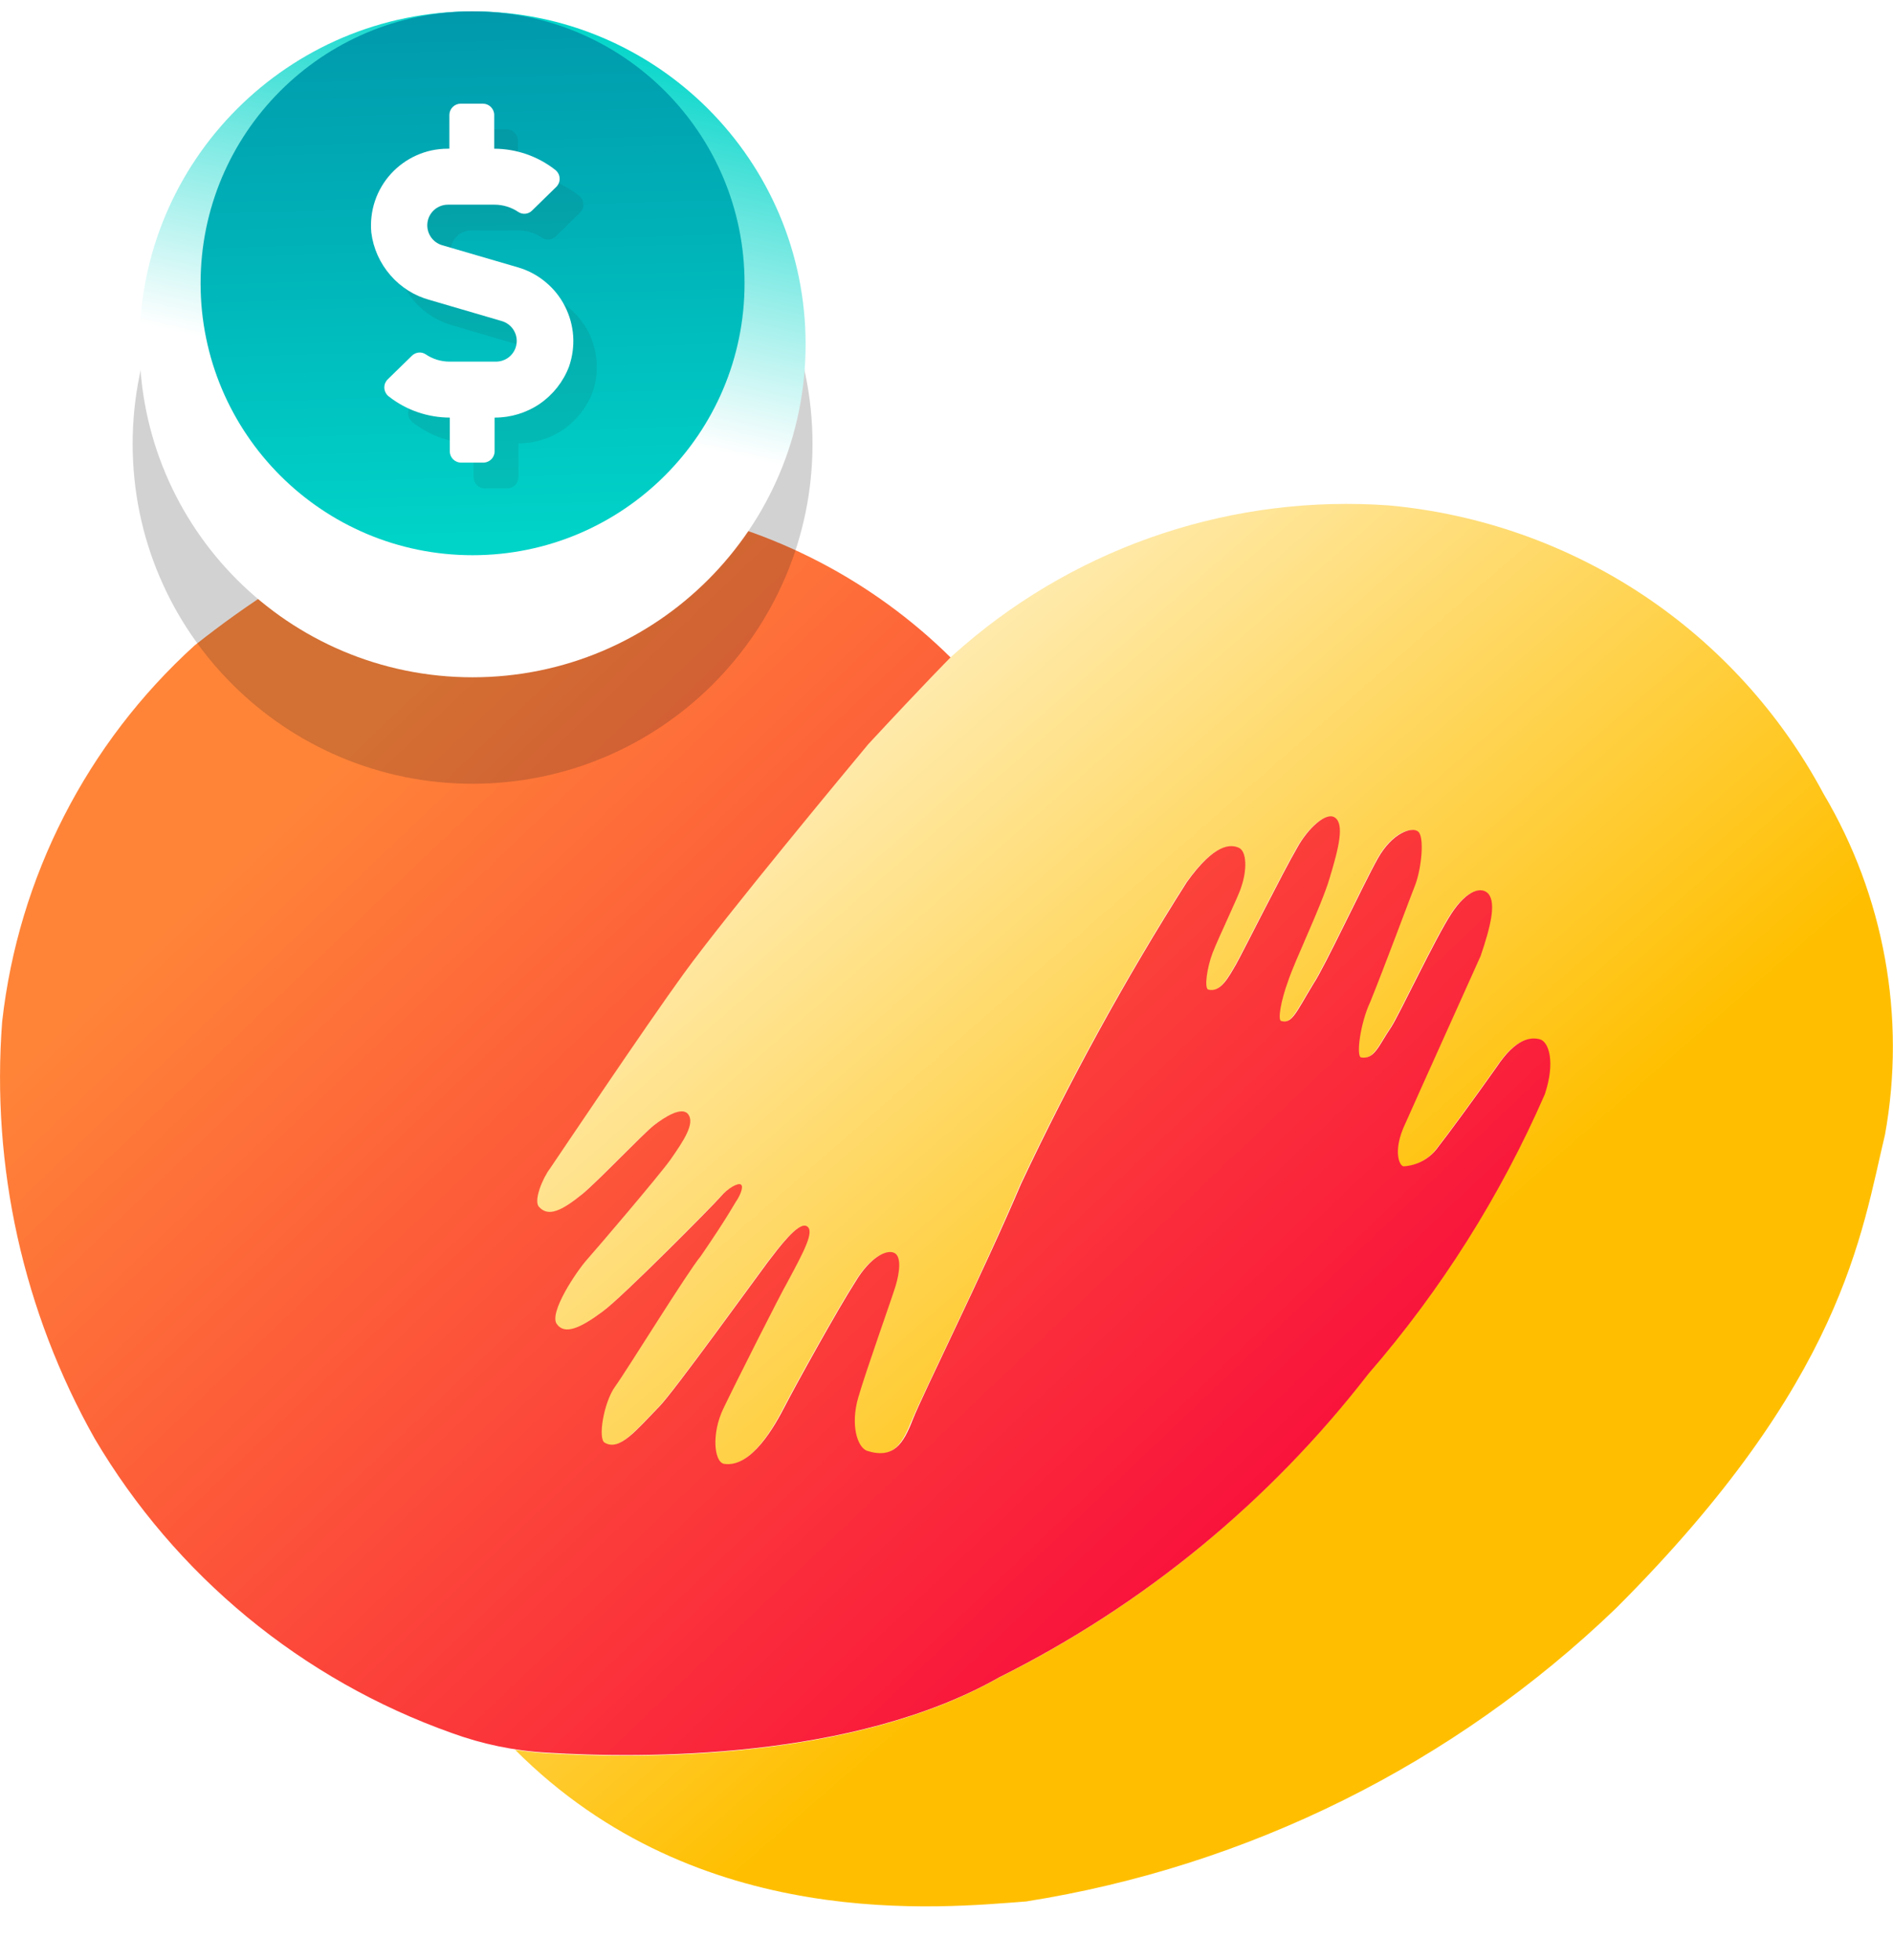
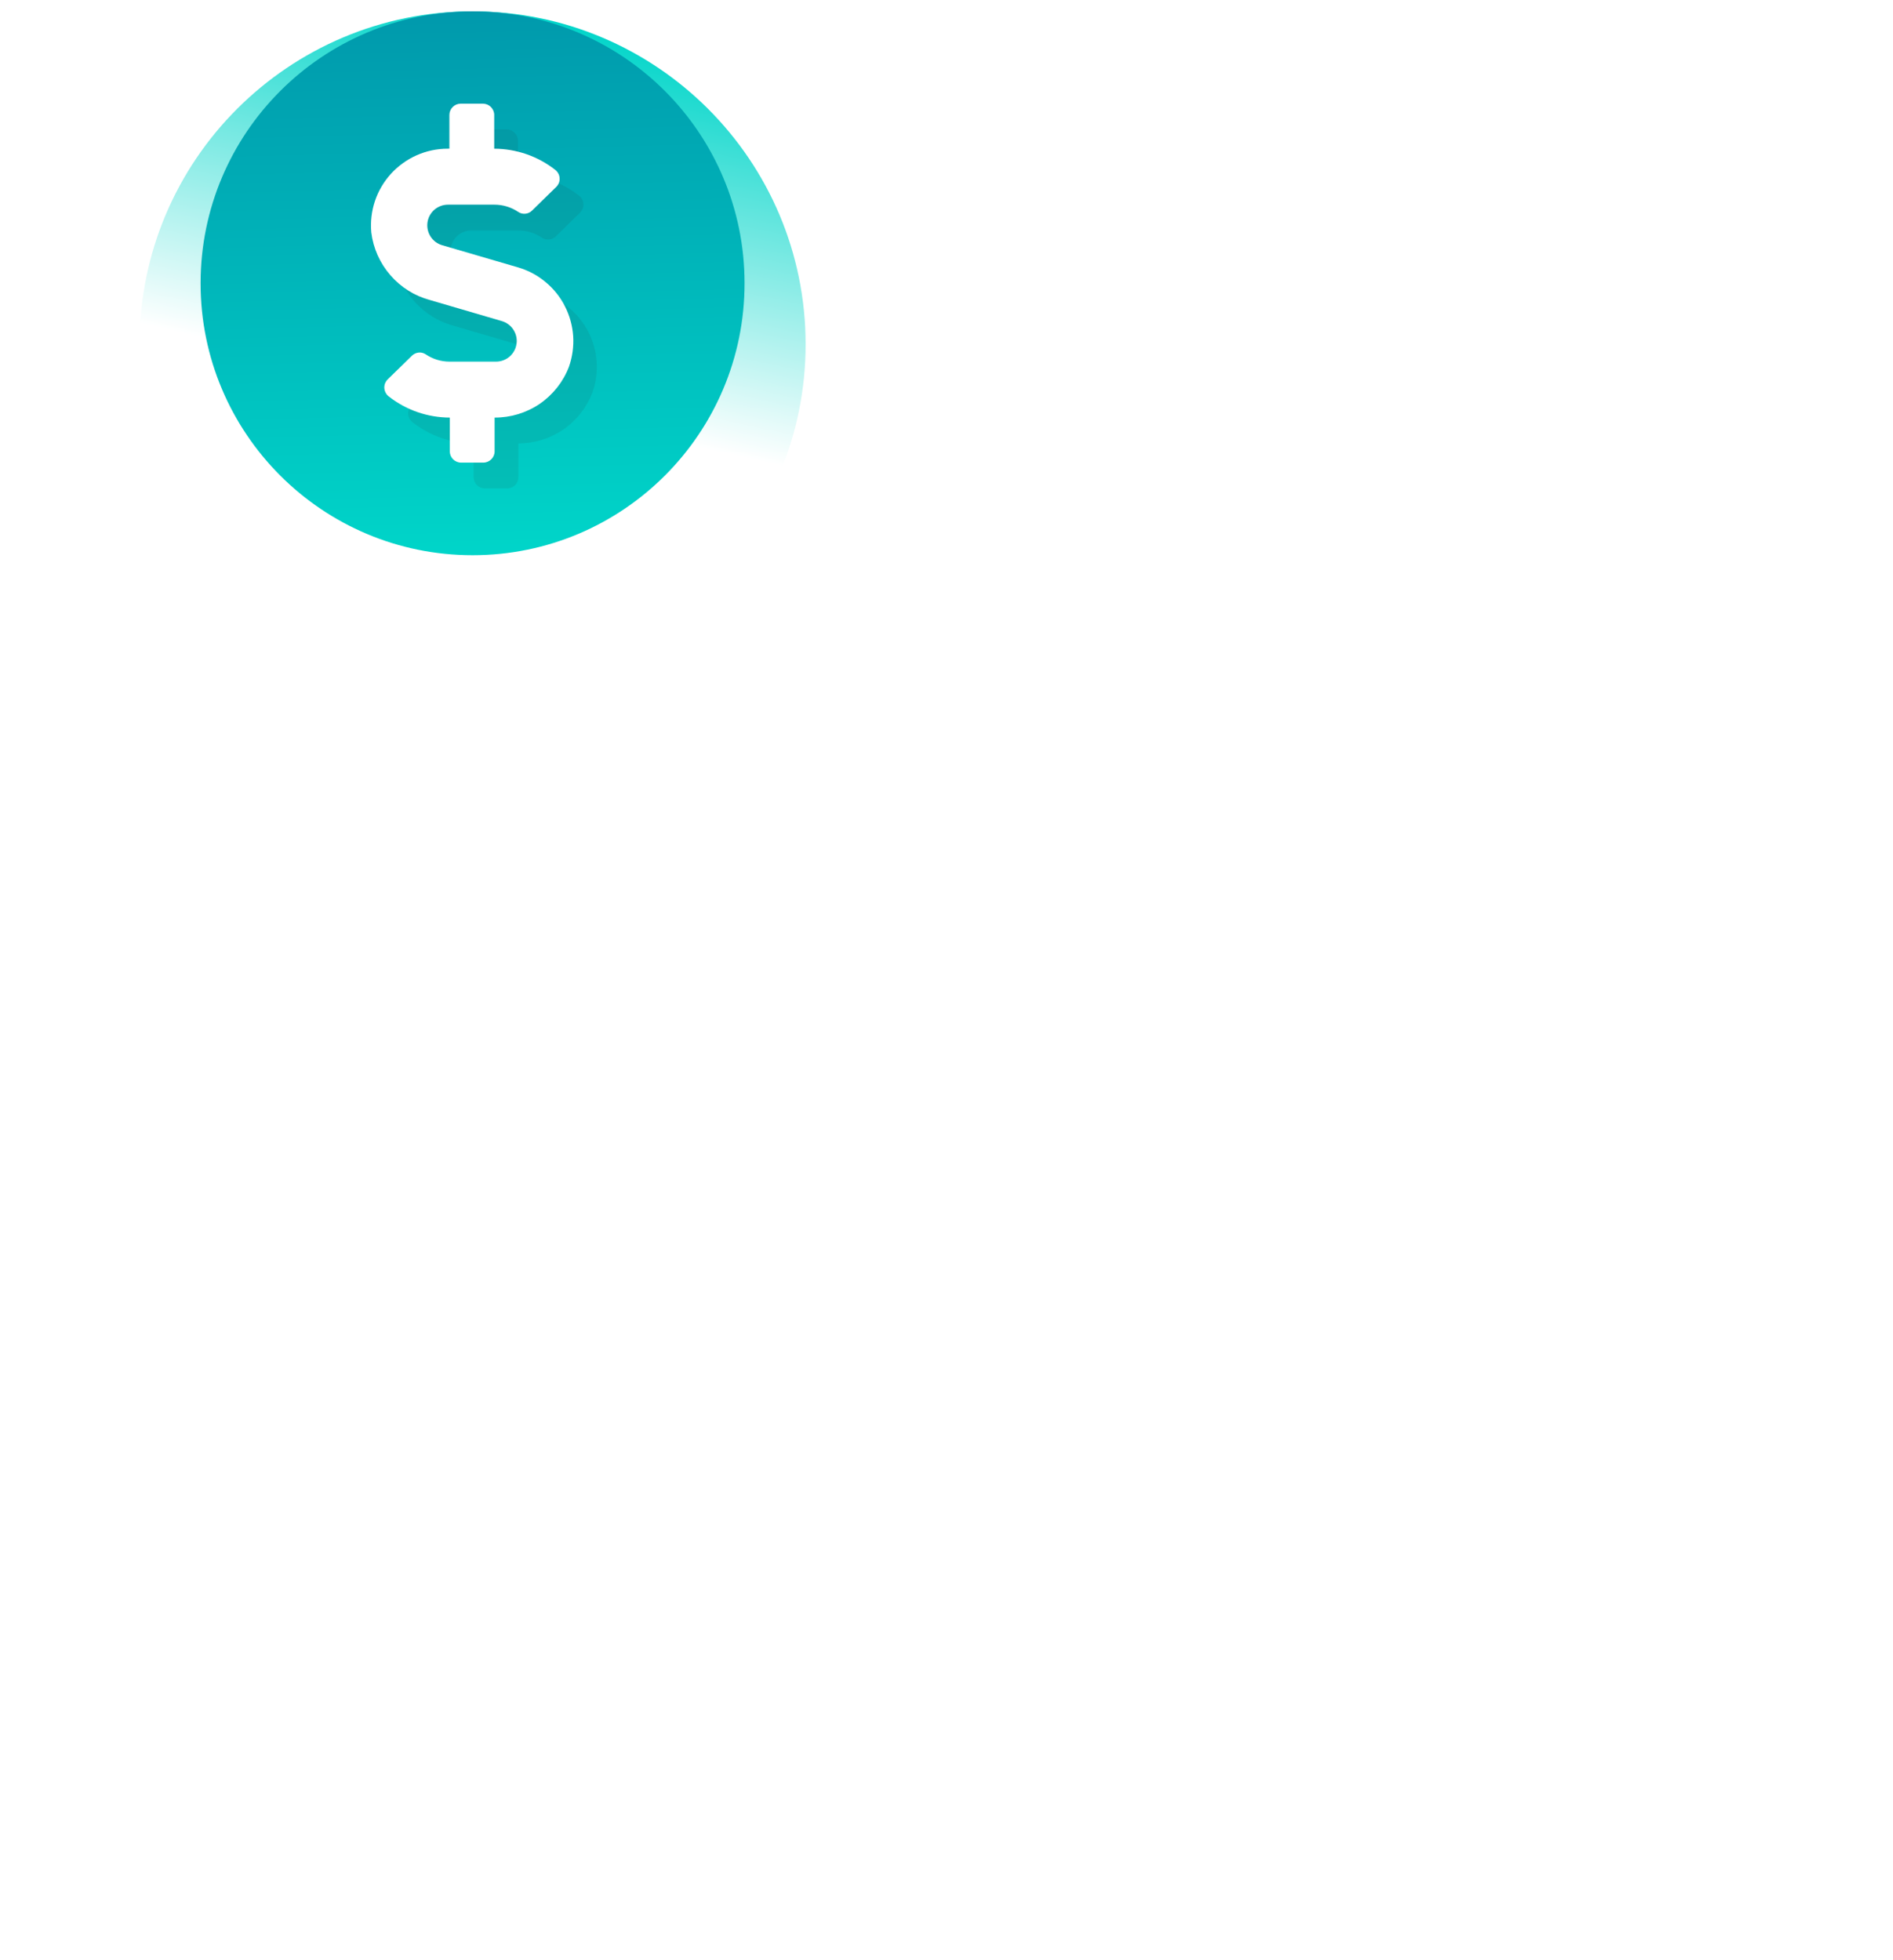
<svg xmlns="http://www.w3.org/2000/svg" width="28" height="29" viewBox="0 0 28 29" fill="none">
-   <path d="M26.971 11.741C26.337 10.555 25.419 9.544 24.299 8.8C23.178 8.056 21.89 7.602 20.551 7.478C18.262 7.311 15.999 8.056 14.257 9.551L14.047 9.735C14.047 9.735 13.686 10.096 12.83 11.019C12.587 11.313 10.723 13.554 10.103 14.41C9.532 15.199 8.265 17.087 8.122 17.297C8.013 17.44 7.87 17.784 7.963 17.867C8.106 18.018 8.299 17.918 8.601 17.674C8.828 17.489 9.507 16.774 9.658 16.658C9.809 16.542 10.078 16.364 10.17 16.499C10.262 16.634 10.111 16.868 9.902 17.17C9.726 17.413 8.82 18.479 8.668 18.647C8.516 18.815 8.106 19.427 8.223 19.596C8.34 19.765 8.576 19.655 8.903 19.411C9.18 19.211 10.54 17.833 10.649 17.711C10.758 17.589 10.909 17.501 10.949 17.535C10.989 17.569 10.932 17.694 10.89 17.761C10.856 17.812 10.764 17.988 10.352 18.592C10.159 18.827 9.252 20.292 9.085 20.522C8.918 20.752 8.825 21.302 8.934 21.353C9.152 21.479 9.395 21.169 9.74 20.816C9.95 20.606 11.167 18.916 11.34 18.685C11.508 18.467 11.793 18.085 11.919 18.148C12.045 18.211 11.877 18.526 11.633 18.979C11.533 19.155 10.861 20.473 10.685 20.85C10.509 21.227 10.551 21.631 10.693 21.664C11.104 21.731 11.448 21.101 11.599 20.808C11.75 20.515 12.371 19.39 12.64 18.97C12.858 18.609 13.093 18.491 13.211 18.542C13.329 18.593 13.286 18.836 13.236 19.026C13.186 19.216 12.808 20.271 12.682 20.682C12.556 21.093 12.665 21.412 12.808 21.471C13.202 21.597 13.337 21.379 13.488 21.01C13.639 20.641 14.545 18.81 15.088 17.527C15.811 15.989 16.629 14.498 17.539 13.062C17.959 12.475 18.194 12.5 18.311 12.55C18.428 12.6 18.437 12.878 18.344 13.138C18.319 13.238 18.009 13.885 17.925 14.103C17.841 14.321 17.799 14.623 17.858 14.648C18.042 14.699 18.158 14.464 18.269 14.279C18.344 14.153 18.982 12.879 19.175 12.55C19.326 12.273 19.603 12.005 19.737 12.105C19.871 12.205 19.796 12.533 19.653 13.005C19.527 13.424 19.153 14.197 19.04 14.524C18.94 14.793 18.881 15.103 18.94 15.112C19.099 15.154 19.158 14.986 19.418 14.558C19.577 14.323 20.148 13.106 20.366 12.711C20.584 12.316 20.878 12.225 20.966 12.311C21.054 12.397 21.016 12.84 20.924 13.091C20.849 13.267 20.471 14.3 20.253 14.837C20.11 15.137 20.043 15.626 20.119 15.651C20.319 15.684 20.379 15.475 20.564 15.206C20.682 15.029 21.219 13.888 21.453 13.528C21.687 13.168 21.906 13.117 22.007 13.234C22.116 13.377 22.04 13.704 21.889 14.149C21.763 14.434 20.966 16.196 20.773 16.633C20.589 17.019 20.681 17.254 20.748 17.263C20.849 17.257 20.948 17.228 21.037 17.179C21.125 17.129 21.202 17.06 21.26 16.977C21.386 16.818 21.805 16.247 22.125 15.794C22.41 15.366 22.625 15.349 22.763 15.383C22.901 15.417 22.998 15.719 22.838 16.197C22.182 17.7 21.302 19.095 20.228 20.334C18.768 22.223 16.901 23.757 14.765 24.824C12.605 26.049 9.486 26.024 8.074 25.937C7.921 25.928 7.774 25.909 7.619 25.887C10.341 28.618 13.955 28.221 15.176 28.131C18.461 27.612 21.508 26.098 23.904 23.792C27.27 20.427 27.53 18.253 27.882 16.785C28.195 15.049 27.871 13.258 26.971 11.741Z" fill="url(&quot;#paint0_linear_2_371&quot;)" />
-   <path d="M6.68 25.638C7.132 25.803 7.606 25.902 8.086 25.929C9.498 26.016 12.617 26.041 14.777 24.816C16.913 23.749 18.78 22.215 20.24 20.326C21.314 19.087 22.194 17.692 22.85 16.189C23.009 15.711 22.909 15.409 22.775 15.375C22.641 15.341 22.422 15.358 22.137 15.786C21.818 16.239 21.398 16.81 21.272 16.969C21.214 17.052 21.137 17.121 21.049 17.171C20.96 17.22 20.861 17.249 20.76 17.255C20.693 17.247 20.601 17.011 20.785 16.626C20.978 16.189 21.775 14.426 21.901 14.142C22.052 13.697 22.128 13.37 22.019 13.227C21.919 13.11 21.7 13.16 21.465 13.521C21.23 13.882 20.693 15.021 20.576 15.199C20.391 15.468 20.333 15.677 20.131 15.644C20.056 15.619 20.123 15.132 20.265 14.83C20.483 14.293 20.865 13.261 20.936 13.084C21.028 12.832 21.07 12.384 20.978 12.304C20.886 12.224 20.592 12.321 20.378 12.704C20.164 13.087 19.589 14.316 19.43 14.551C19.17 14.979 19.111 15.151 18.952 15.105C18.893 15.097 18.952 14.786 19.052 14.517C19.161 14.19 19.539 13.417 19.665 12.998C19.808 12.528 19.883 12.198 19.749 12.098C19.615 11.998 19.338 12.266 19.187 12.542C18.994 12.87 18.356 14.142 18.281 14.271C18.172 14.455 18.054 14.69 17.87 14.64C17.811 14.615 17.853 14.313 17.937 14.095C18.021 13.877 18.331 13.231 18.357 13.13C18.449 12.87 18.441 12.593 18.324 12.542C18.207 12.491 17.971 12.467 17.552 13.054C16.642 14.489 15.824 15.981 15.101 17.519C14.556 18.803 13.641 20.641 13.501 21.002C13.361 21.363 13.216 21.589 12.821 21.463C12.678 21.404 12.578 21.077 12.695 20.674C12.812 20.271 13.195 19.2 13.249 19.018C13.303 18.836 13.341 18.585 13.224 18.534C13.107 18.483 12.871 18.601 12.653 18.962C12.384 19.382 11.763 20.506 11.612 20.8C11.461 21.094 11.112 21.723 10.706 21.656C10.563 21.622 10.522 21.211 10.698 20.842C10.874 20.473 11.546 19.142 11.646 18.971C11.889 18.518 12.058 18.207 11.932 18.14C11.806 18.073 11.52 18.459 11.353 18.677C11.177 18.912 9.96 20.599 9.753 20.808C9.409 21.161 9.165 21.471 8.947 21.345C8.838 21.295 8.93 20.745 9.098 20.514C9.266 20.283 10.172 18.814 10.365 18.584C10.777 17.984 10.865 17.803 10.902 17.753C10.944 17.686 11.002 17.56 10.961 17.526C10.92 17.492 10.768 17.576 10.661 17.702C10.554 17.828 9.192 19.202 8.915 19.402C8.588 19.646 8.353 19.755 8.235 19.587C8.117 19.419 8.529 18.807 8.68 18.638C8.831 18.469 9.738 17.405 9.914 17.161C10.124 16.861 10.275 16.624 10.183 16.49C10.091 16.356 9.822 16.532 9.671 16.649C9.52 16.766 8.84 17.48 8.614 17.665C8.314 17.908 8.114 18.009 7.976 17.858C7.884 17.774 8.026 17.43 8.135 17.288C8.278 17.078 9.545 15.188 10.116 14.401C10.737 13.545 12.6 11.301 12.843 11.01C13.699 10.087 14.06 9.726 14.06 9.726C12.911 8.592 11.448 7.829 9.86 7.536C8.374 7.377 6.243 6.881 2.877 9.55C1.284 10.997 0.272 12.975 0.032 15.114C-0.132 17.26 0.344 19.406 1.4 21.282C2.595 23.308 4.464 24.85 6.68 25.638Z" fill="url(&quot;#paint1_linear_2_371&quot;)" />
  <g style="mix-blend-mode:multiply" opacity="0.2" fill="none">
-     <path d="M6.99 11.595C9.767 11.595 12.018 9.344 12.018 6.567C12.018 3.79 9.767 1.539 6.99 1.539C4.213 1.539 1.962 3.79 1.962 6.567C1.962 9.344 4.213 11.595 6.99 11.595Z" fill="#231F20" />
-   </g>
+     </g>
  <path d="M6.99 10.02C9.711 10.02 11.916 7.815 11.916 5.094C11.916 2.373 9.711 0.168 6.99 0.168C4.27 0.168 2.064 2.373 2.064 5.094C2.064 7.815 4.27 10.02 6.99 10.02Z" fill="url(&quot;#paint2_linear_2_371&quot;)" />
  <path d="M6.99 8.214C9.212 8.214 11.013 6.413 11.013 4.191C11.013 1.969 9.212 0.168 6.99 0.168C4.768 0.168 2.967 1.969 2.967 4.191C2.967 6.413 4.768 8.214 6.99 8.214Z" fill="url(&quot;#paint3_linear_2_371&quot;)" />
  <g style="mix-blend-mode:multiply" opacity="0.3" fill="none">
    <g style="mix-blend-mode:multiply" opacity="0.3" fill="none">
      <path d="M8.763 5.807C8.678 6.029 8.528 6.22 8.333 6.354C8.137 6.489 7.905 6.56 7.668 6.56V7.06C7.668 7.104 7.65 7.146 7.619 7.177C7.588 7.208 7.546 7.226 7.502 7.226H7.171C7.127 7.226 7.085 7.209 7.054 7.177C7.023 7.146 7.005 7.104 7.005 7.06V6.56C6.679 6.56 6.362 6.45 6.105 6.249C6.086 6.235 6.069 6.216 6.058 6.195C6.046 6.174 6.039 6.15 6.037 6.126C6.035 6.102 6.039 6.078 6.047 6.055C6.056 6.033 6.069 6.012 6.086 5.995L6.447 5.643C6.473 5.618 6.507 5.602 6.543 5.598C6.58 5.594 6.616 5.603 6.647 5.622C6.752 5.693 6.875 5.731 7.001 5.731H7.688C7.763 5.733 7.836 5.707 7.893 5.659C7.95 5.611 7.987 5.543 7.998 5.469C8.008 5.395 7.991 5.319 7.95 5.257C7.908 5.195 7.845 5.15 7.773 5.131L6.711 4.82C6.483 4.759 6.279 4.631 6.124 4.453C5.97 4.274 5.872 4.054 5.843 3.82C5.829 3.663 5.847 3.505 5.897 3.355C5.947 3.206 6.028 3.068 6.134 2.952C6.241 2.835 6.37 2.742 6.514 2.678C6.658 2.614 6.814 2.581 6.972 2.581H6.998V2.081C6.998 2.037 7.016 1.995 7.047 1.964C7.078 1.933 7.12 1.915 7.164 1.915H7.495C7.539 1.915 7.581 1.933 7.612 1.964C7.643 1.995 7.661 2.037 7.661 2.081V2.581C7.987 2.581 8.304 2.691 8.561 2.892C8.581 2.906 8.597 2.925 8.609 2.946C8.621 2.967 8.628 2.99 8.629 3.015C8.631 3.039 8.628 3.063 8.619 3.086C8.611 3.108 8.597 3.129 8.58 3.146L8.22 3.498C8.194 3.524 8.16 3.539 8.124 3.543C8.087 3.547 8.051 3.539 8.02 3.519C7.916 3.448 7.792 3.41 7.666 3.41H6.979C6.904 3.408 6.831 3.433 6.774 3.481C6.716 3.53 6.679 3.597 6.668 3.672C6.657 3.746 6.674 3.821 6.716 3.884C6.757 3.946 6.821 3.991 6.893 4.01L8.012 4.338C8.16 4.382 8.298 4.455 8.416 4.554C8.535 4.652 8.633 4.774 8.703 4.911C8.773 5.049 8.815 5.199 8.825 5.353C8.835 5.507 8.814 5.661 8.763 5.807Z" fill="#231F20" />
    </g>
  </g>
  <path d="M8.416 5.425C8.331 5.648 8.18 5.839 7.984 5.974C7.787 6.108 7.554 6.179 7.316 6.178V6.678C7.316 6.722 7.298 6.764 7.267 6.795C7.236 6.826 7.194 6.844 7.15 6.844H6.819C6.775 6.844 6.733 6.826 6.702 6.795C6.671 6.764 6.653 6.722 6.653 6.678V6.178C6.327 6.177 6.01 6.068 5.753 5.867C5.734 5.853 5.717 5.834 5.706 5.813C5.694 5.792 5.687 5.769 5.685 5.744C5.683 5.72 5.687 5.696 5.695 5.673C5.704 5.651 5.717 5.63 5.734 5.613L6.095 5.261C6.121 5.236 6.155 5.22 6.192 5.216C6.228 5.212 6.264 5.221 6.295 5.241C6.4 5.312 6.523 5.35 6.649 5.35H7.336C7.41 5.35 7.481 5.324 7.537 5.276C7.593 5.227 7.63 5.161 7.64 5.087C7.651 5.014 7.634 4.94 7.594 4.878C7.554 4.816 7.493 4.771 7.422 4.75L6.36 4.439C6.132 4.378 5.928 4.25 5.774 4.071C5.619 3.893 5.521 3.673 5.492 3.439C5.478 3.282 5.496 3.124 5.546 2.974C5.596 2.825 5.677 2.687 5.783 2.571C5.89 2.454 6.019 2.361 6.163 2.297C6.307 2.233 6.463 2.2 6.621 2.2H6.647V1.7C6.647 1.656 6.665 1.614 6.696 1.583C6.727 1.552 6.769 1.534 6.813 1.534H7.144C7.188 1.534 7.23 1.552 7.261 1.583C7.292 1.614 7.31 1.656 7.31 1.7V2.2C7.636 2.201 7.953 2.31 8.21 2.511C8.229 2.525 8.245 2.544 8.257 2.565C8.269 2.586 8.276 2.61 8.277 2.634C8.279 2.658 8.276 2.682 8.267 2.705C8.259 2.727 8.245 2.748 8.228 2.765L7.868 3.117C7.842 3.143 7.808 3.158 7.772 3.162C7.735 3.166 7.699 3.157 7.668 3.137C7.564 3.066 7.44 3.028 7.314 3.028H6.627C6.553 3.028 6.482 3.054 6.426 3.102C6.37 3.151 6.333 3.217 6.323 3.291C6.313 3.364 6.329 3.438 6.369 3.5C6.409 3.562 6.47 3.608 6.541 3.628L7.66 3.955C7.809 3.998 7.947 4.071 8.066 4.17C8.186 4.268 8.284 4.39 8.354 4.527C8.425 4.665 8.467 4.816 8.478 4.97C8.488 5.124 8.467 5.279 8.416 5.425Z" fill="#FFFFFF" />
  <defs>
    <linearGradient id="paint0_linear_2_371" x1="7.986" y1="7.642" x2="19.22" y2="20.555" gradientUnits="userSpaceOnUse">
      <stop stop-color="white" />
      <stop offset="1" stop-color="#FFBF00" />
    </linearGradient>
    <linearGradient id="paint1_linear_2_371" x1="20.845" y1="24.015" x2="6.937" y2="9.417" gradientUnits="userSpaceOnUse">
      <stop stop-color="#F8003C" />
      <stop offset="1" stop-color="#FF8438" />
    </linearGradient>
    <linearGradient id="paint2_linear_2_371" x1="8.064" y1="0.247" x2="6.823" y2="5.843" gradientUnits="userSpaceOnUse">
      <stop stop-color="#00D5C9" />
      <stop offset="1" stop-color="white" />
    </linearGradient>
    <linearGradient id="paint3_linear_2_371" x1="6.885" y1="0.144" x2="7.095" y2="8.206" gradientUnits="userSpaceOnUse">
      <stop stop-color="#0099AC" />
      <stop offset="1" stop-color="#00D5C9" />
    </linearGradient>
    <linearGradient id="paint0_linear_2_371" x1="7.986" y1="7.642" x2="19.22" y2="20.555" gradientUnits="userSpaceOnUse">
      <stop stop-color="white" />
      <stop offset="1" stop-color="#FFBF00" />
    </linearGradient>
    <linearGradient id="paint1_linear_2_371" x1="20.845" y1="24.015" x2="6.937" y2="9.417" gradientUnits="userSpaceOnUse">
      <stop stop-color="#F8003C" />
      <stop offset="1" stop-color="#FF8438" />
    </linearGradient>
    <linearGradient id="paint2_linear_2_371" x1="8.064" y1="0.247" x2="6.823" y2="5.843" gradientUnits="userSpaceOnUse">
      <stop stop-color="#00D5C9" />
      <stop offset="1" stop-color="white" />
    </linearGradient>
    <linearGradient id="paint3_linear_2_371" x1="6.885" y1="0.144" x2="7.095" y2="8.206" gradientUnits="userSpaceOnUse">
      <stop stop-color="#0099AC" />
      <stop offset="1" stop-color="#00D5C9" />
    </linearGradient>
  </defs>
</svg>